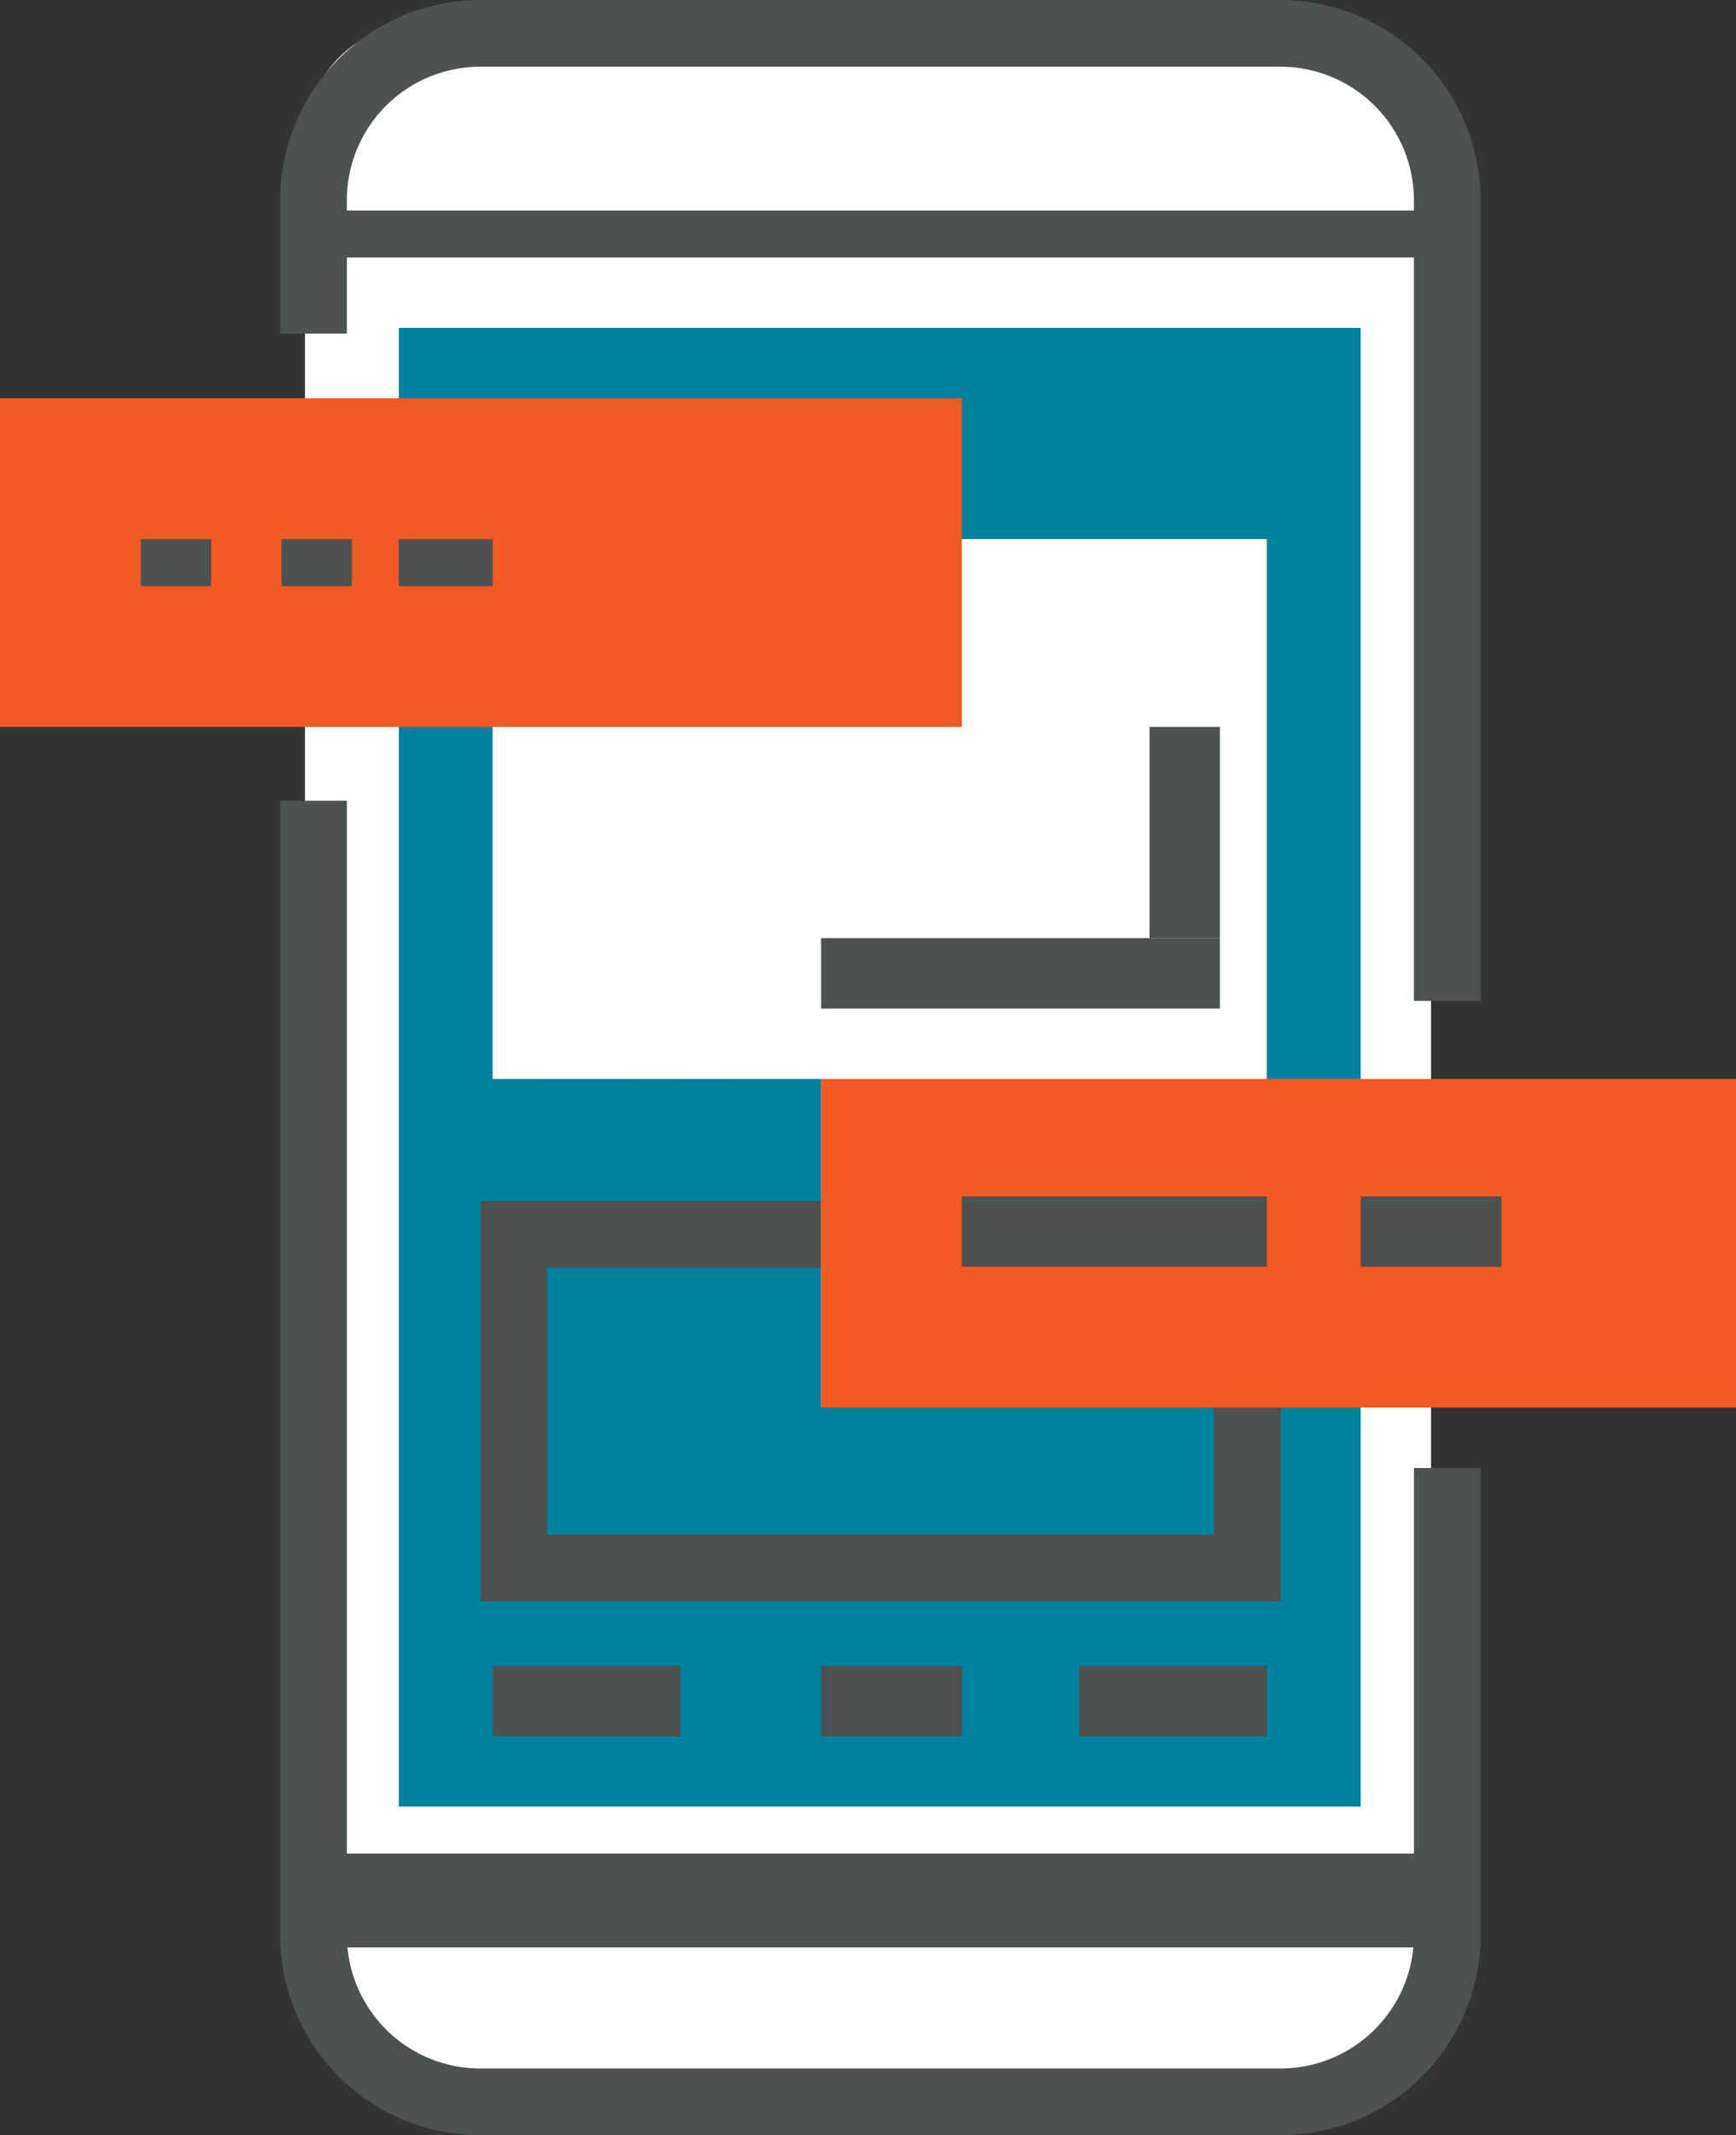
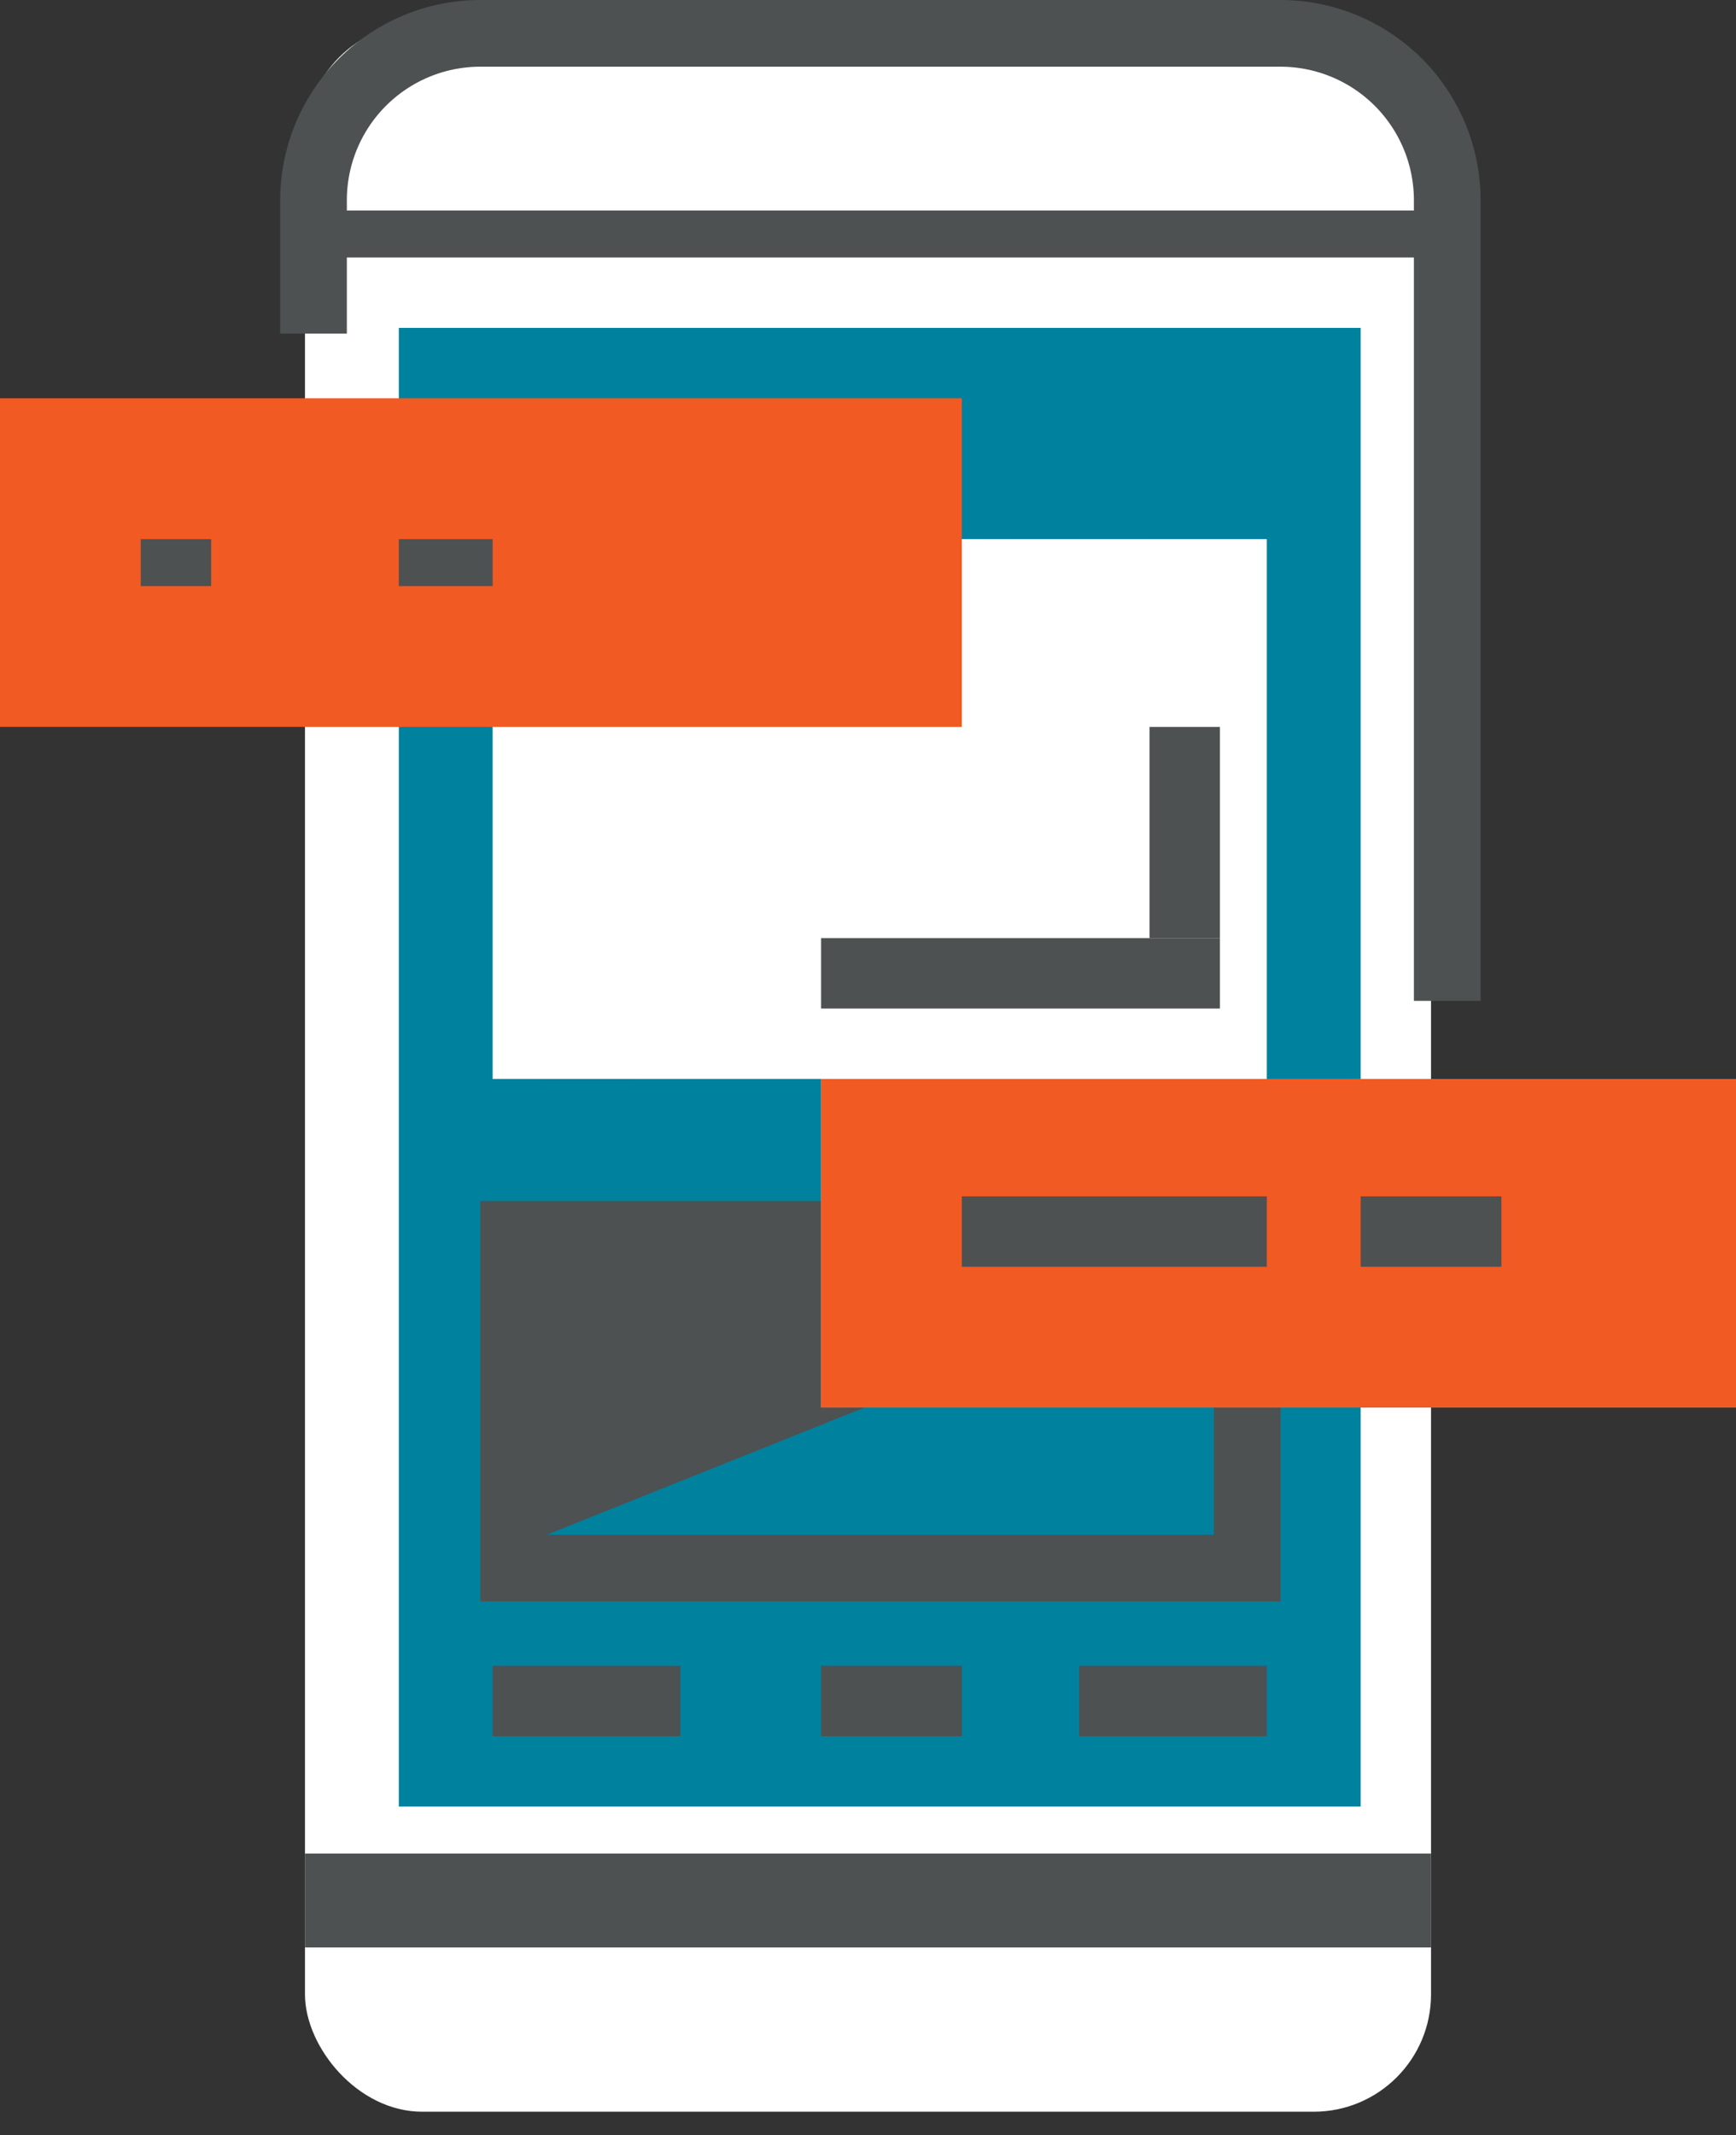
<svg xmlns="http://www.w3.org/2000/svg" width="74" height="90.97" viewBox="0 0 74 90.97">
  <rect x="0" y="0" width="74" height="90.97" fill="#333333" stroke="none" />
  <g id="Group_922" data-name="Group 922" transform="translate(-649 -6130)">
    <g id="Group_392" data-name="Group 392" transform="translate(661.831 6131.001)">
      <rect id="Rectangle_129" data-name="Rectangle 129" width="48" height="89" rx="5" transform="translate(0.169 -0.032)" fill="#fff" />
    </g>
    <g id="Group_393" data-name="Group 393" transform="translate(661.831 6139.076)">
      <rect id="Rectangle_130" data-name="Rectangle 130" width="48" height="2" transform="translate(0.169 -0.106)" fill="#4d5152" />
    </g>
    <g id="Group_394" data-name="Group 394" transform="translate(661.831 6209.436)">
      <rect id="Rectangle_131" data-name="Rectangle 131" width="48" height="4" transform="translate(0.169 -0.466)" fill="#4d5152" />
    </g>
    <g id="Group_395" data-name="Group 395" transform="translate(660.943 6164.114)">
-       <path id="Path_146" data-name="Path 146" d="M304.642,432.856H270.528A8.537,8.537,0,0,1,262,424.328V376h2.843v48.328a5.691,5.691,0,0,0,5.686,5.686h34.114a5.691,5.691,0,0,0,5.686-5.686v-19.9h2.843v19.9A8.537,8.537,0,0,1,304.642,432.856Z" transform="translate(-262 -376)" fill="#4d5152" />
-     </g>
+       </g>
    <g id="Group_396" data-name="Group 396" transform="translate(660.943 6130)">
      <path id="Path_147" data-name="Path 147" d="M313.17,394.642h-2.843V360.528a5.691,5.691,0,0,0-5.686-5.686H270.528a5.691,5.691,0,0,0-5.686,5.686v5.686H262v-5.686A8.537,8.537,0,0,1,270.528,352h34.114a8.537,8.537,0,0,1,8.528,8.528Z" transform="translate(-262 -352)" fill="#4d5152" />
    </g>
    <g id="Group_397" data-name="Group 397" transform="translate(666.444 6143.689)">
      <rect id="Rectangle_132" data-name="Rectangle 132" width="41" height="63" transform="translate(-0.444 0.28)" fill="#00819d" />
    </g>
    <g id="Group_398" data-name="Group 398" transform="translate(691.82 6152.917)">
      <rect id="Rectangle_133" data-name="Rectangle 133" width="3" height="2" transform="translate(0.18 0.052)" fill="#4d5152" />
    </g>
    <g id="Group_399" data-name="Group 399" transform="translate(697.587 6152.917)">
      <rect id="Rectangle_134" data-name="Rectangle 134" width="3" height="2" transform="translate(0.413 0.052)" fill="#4d5152" />
    </g>
    <g id="Group_400" data-name="Group 400" transform="translate(697.587 6158.684)">
      <rect id="Rectangle_135" data-name="Rectangle 135" width="3" height="2" transform="translate(0.413 0.286)" fill="#4d5152" />
    </g>
    <g id="Group_401" data-name="Group 401" transform="translate(697.587 6164.451)">
      <rect id="Rectangle_136" data-name="Rectangle 136" width="3" height="3" transform="translate(0.413 -0.482)" fill="#4d5152" />
    </g>
    <g id="Group_402" data-name="Group 402" transform="translate(672.212 6160.991)">
      <rect id="Rectangle_137" data-name="Rectangle 137" width="4" height="3" transform="translate(-0.212 -0.021)" fill="#4d5152" />
    </g>
    <g id="Group_403" data-name="Group 403" transform="translate(672.212 6166.758)">
-       <rect id="Rectangle_138" data-name="Rectangle 138" width="4" height="3" transform="translate(-0.212 0.211)" fill="#4d5152" />
-     </g>
+       </g>
    <g id="Group_404" data-name="Group 404" transform="translate(672.212 6172.526)">
      <rect id="Rectangle_139" data-name="Rectangle 139" width="4" height="3" transform="translate(-0.212 0.444)" fill="#4d5152" />
    </g>
    <g id="Group_405" data-name="Group 405" transform="translate(677.979 6172.526)">
-       <rect id="Rectangle_140" data-name="Rectangle 140" width="2" height="3" transform="translate(0.021 0.444)" fill="#4d5152" />
-     </g>
+       </g>
    <g id="Group_406" data-name="Group 406" transform="translate(669.905 6152.917)">
      <rect id="Rectangle_141" data-name="Rectangle 141" width="33" height="23" transform="translate(0.095 0.052)" fill="#fff" />
    </g>
    <g id="Group_407" data-name="Group 407" transform="translate(649.143 6147.15)">
      <rect id="Rectangle_142" data-name="Rectangle 142" width="41" height="14" transform="translate(-0.143 -0.181)" fill="#f15a22" />
    </g>
    <g id="Group_408" data-name="Group 408" transform="translate(683.746 6170.218)">
      <rect id="Rectangle_143" data-name="Rectangle 143" width="17" height="3" transform="translate(0.254 -0.249)" fill="#4d5152" />
    </g>
    <g id="Group_409" data-name="Group 409" transform="translate(669.472 6181.17)">
-       <path id="Path_148" data-name="Path 148" d="M302.114,405.057H268V388h34.114Zm-31.271-2.843h28.428V390.843H270.843Z" transform="translate(-268 -388)" fill="#4d5152" />
+       <path id="Path_148" data-name="Path 148" d="M302.114,405.057H268V388h34.114Zm-31.271-2.843h28.428V390.843Z" transform="translate(-268 -388)" fill="#4d5152" />
    </g>
    <g id="Group_412" data-name="Group 412" transform="translate(683.746 6175.986)">
      <g id="Group_410" data-name="Group 410" transform="translate(0 0)">
        <rect id="Rectangle_144" data-name="Rectangle 144" width="39" height="14" transform="translate(0.254 -0.016)" fill="#67dde0" />
      </g>
      <g id="Group_411" data-name="Group 411" transform="translate(0 0)">
        <rect id="Rectangle_145" data-name="Rectangle 145" width="39" height="14" transform="translate(0.254 -0.016)" fill="#f15a22" />
      </g>
    </g>
    <g id="Group_413" data-name="Group 413" transform="translate(669.905 6201.361)">
      <rect id="Rectangle_146" data-name="Rectangle 146" width="8" height="3" transform="translate(0.095 -0.392)" fill="#4d5152" />
    </g>
    <g id="Group_414" data-name="Group 414" transform="translate(683.746 6201.361)">
      <rect id="Rectangle_147" data-name="Rectangle 147" width="6" height="3" transform="translate(0.254 -0.392)" fill="#4d5152" />
    </g>
    <g id="Group_415" data-name="Group 415" transform="translate(695.057 6201.07)">
      <path id="Path_149" data-name="Path 149" d="M286,402" transform="translate(-286 -402)" fill="none" stroke="#4d5152" stroke-miterlimit="10" stroke-width="2" />
    </g>
    <g id="Group_416" data-name="Group 416" transform="translate(689.371 6201.07)">
      <path id="Path_150" data-name="Path 150" d="M282,402" transform="translate(-282 -402)" fill="none" stroke="#4d5152" stroke-miterlimit="10" stroke-width="2" />
    </g>
    <g id="Group_417" data-name="Group 417" transform="translate(695.28 6201.361)">
      <rect id="Rectangle_148" data-name="Rectangle 148" width="8" height="3" transform="translate(-0.28 -0.392)" fill="#4d5152" />
    </g>
    <g id="Group_418" data-name="Group 418" transform="translate(654.91 6152.917)">
      <rect id="Rectangle_149" data-name="Rectangle 149" width="3" height="2" transform="translate(0.09 0.052)" fill="#4d5152" />
    </g>
    <g id="Group_419" data-name="Group 419" transform="translate(660.677 6152.917)">
-       <rect id="Rectangle_150" data-name="Rectangle 150" width="3" height="2" transform="translate(0.323 0.052)" fill="#4d5152" />
-     </g>
+       </g>
    <g id="Group_420" data-name="Group 420" transform="translate(666.444 6152.917)">
      <rect id="Rectangle_151" data-name="Rectangle 151" width="4" height="2" transform="translate(-0.444 0.052)" fill="#4d5152" />
    </g>
    <g id="Group_421" data-name="Group 421" transform="translate(697.587 6160.991)">
      <rect id="Rectangle_152" data-name="Rectangle 152" width="3" height="9" transform="translate(0.413 -0.021)" fill="#4d5152" />
    </g>
    <g id="Group_422" data-name="Group 422" transform="translate(689.513 6180.6)">
      <rect id="Rectangle_153" data-name="Rectangle 153" width="13" height="3" transform="translate(0.487 0.37)" fill="#4d5152" />
    </g>
    <g id="Group_423" data-name="Group 423" transform="translate(706.815 6180.6)">
      <rect id="Rectangle_154" data-name="Rectangle 154" width="6" height="3" transform="translate(0.185 0.37)" fill="#4d5152" />
    </g>
  </g>
</svg>